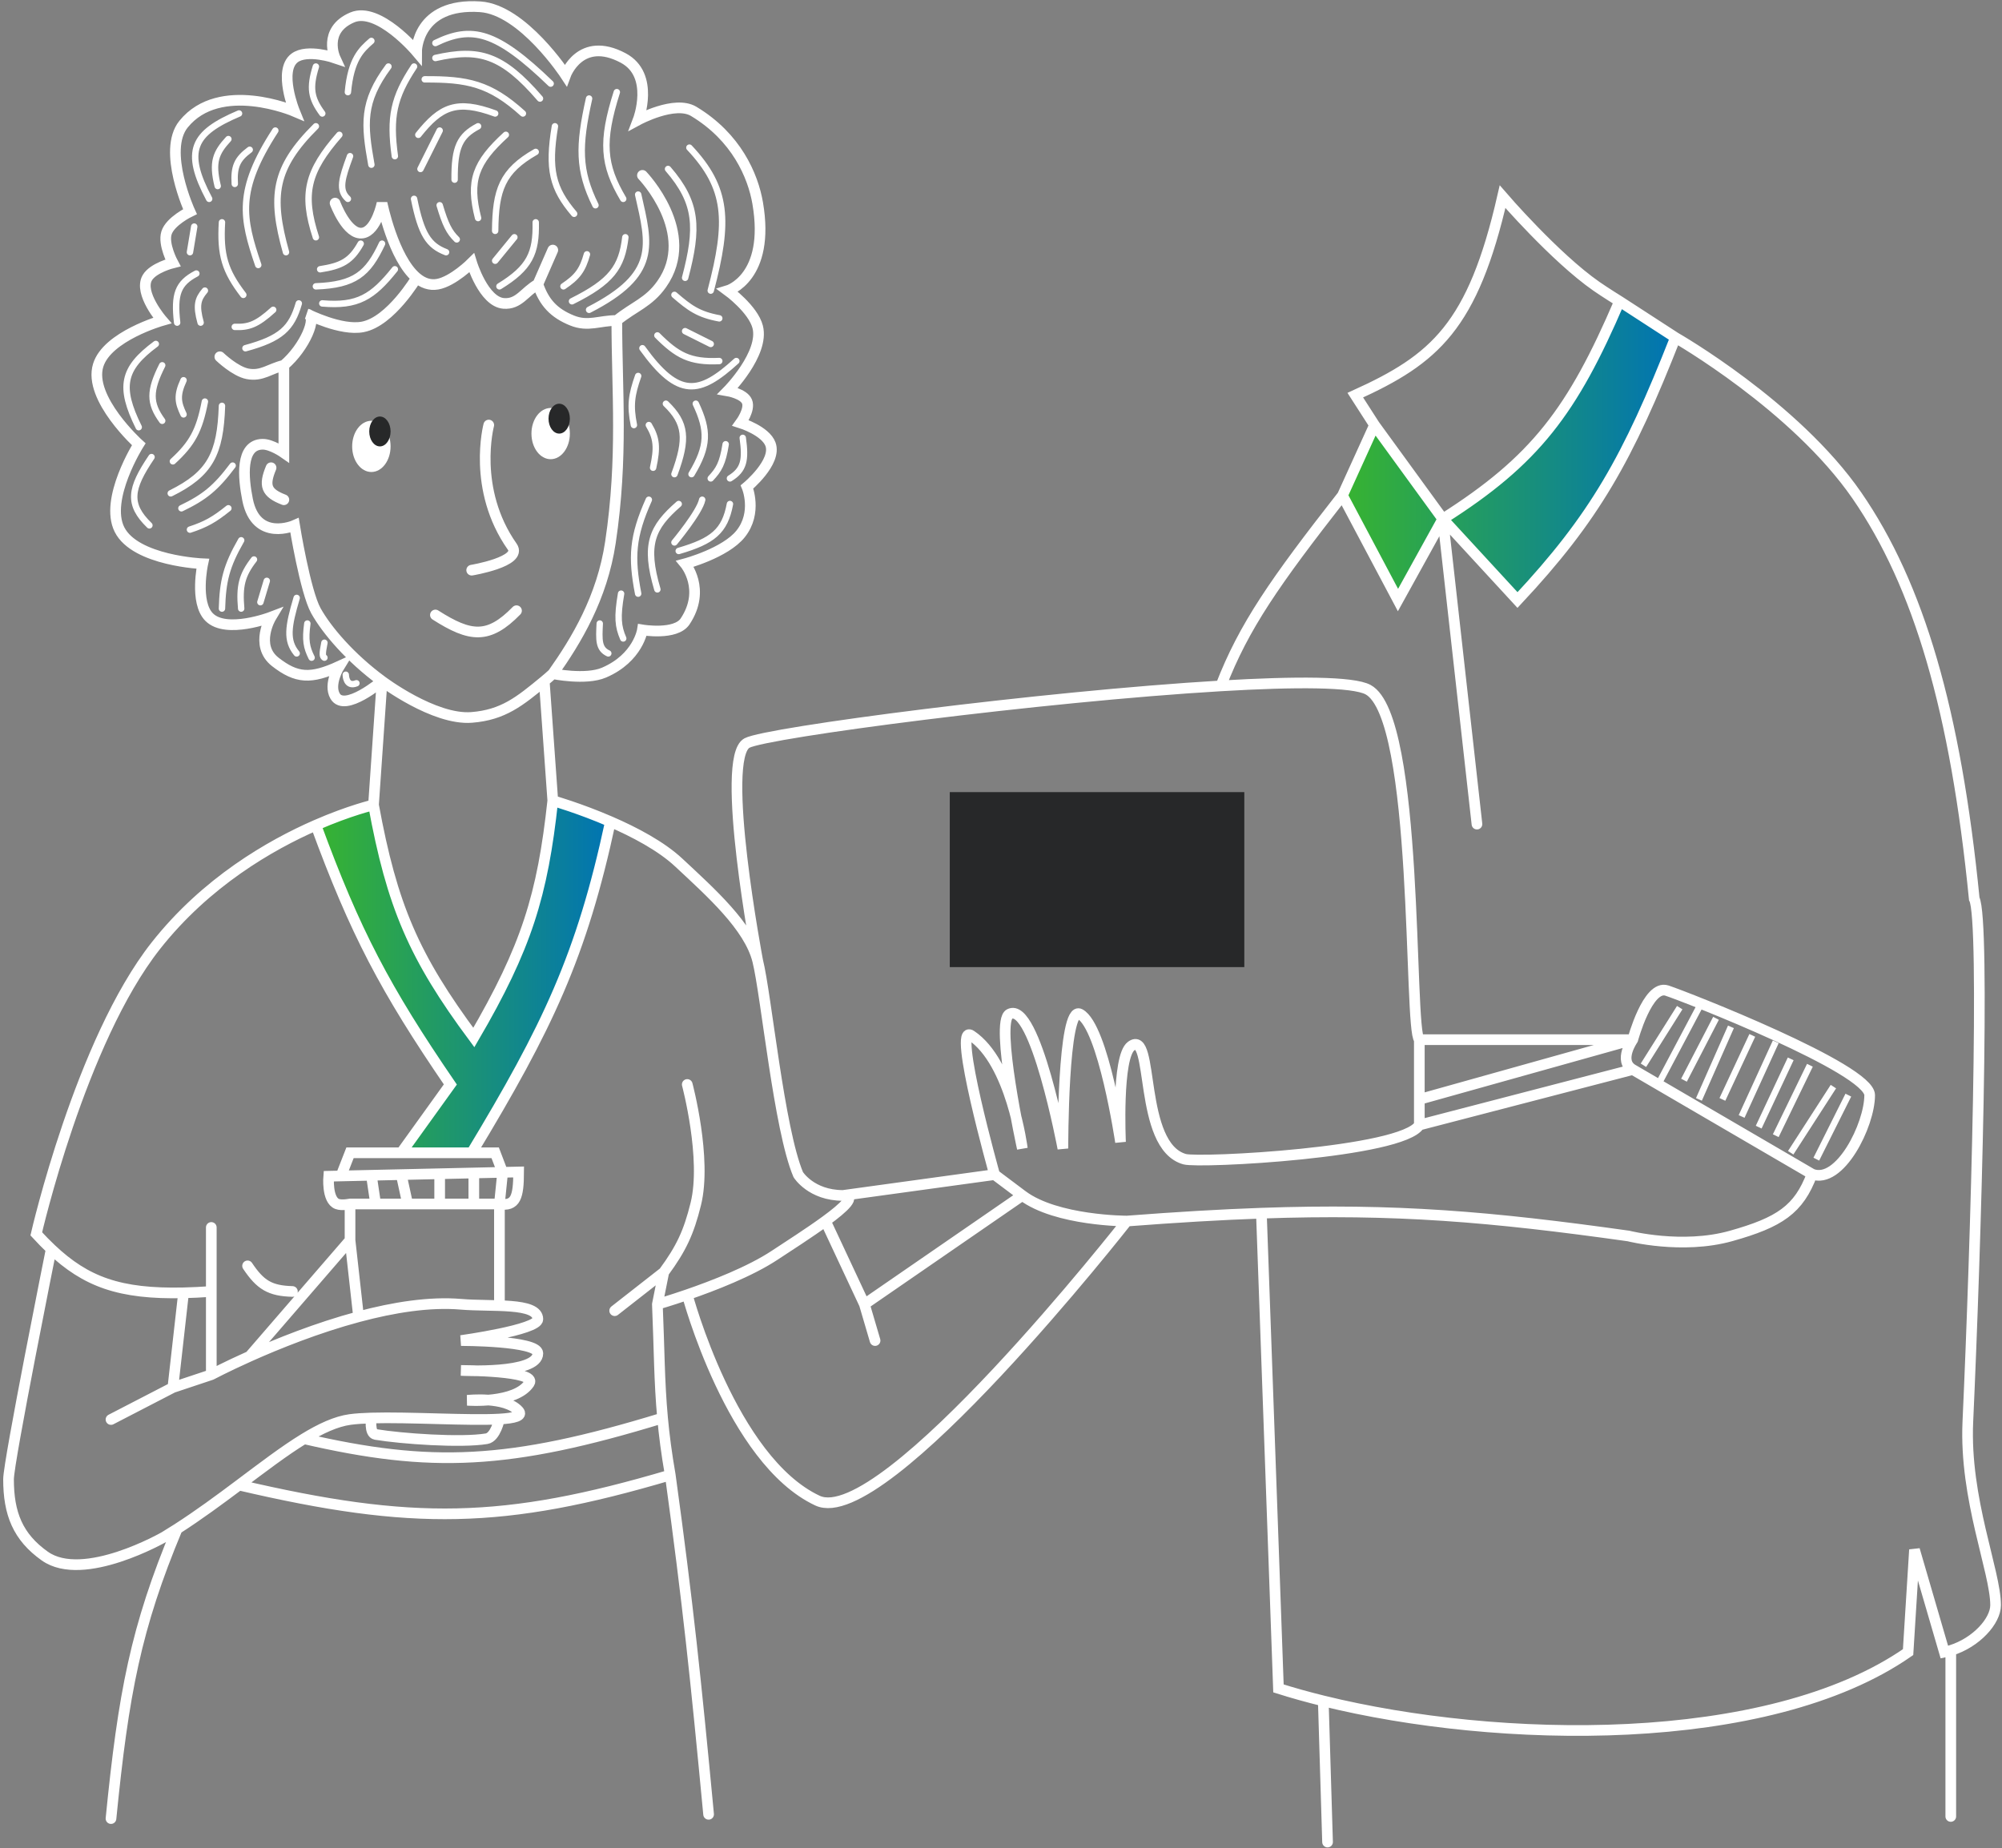
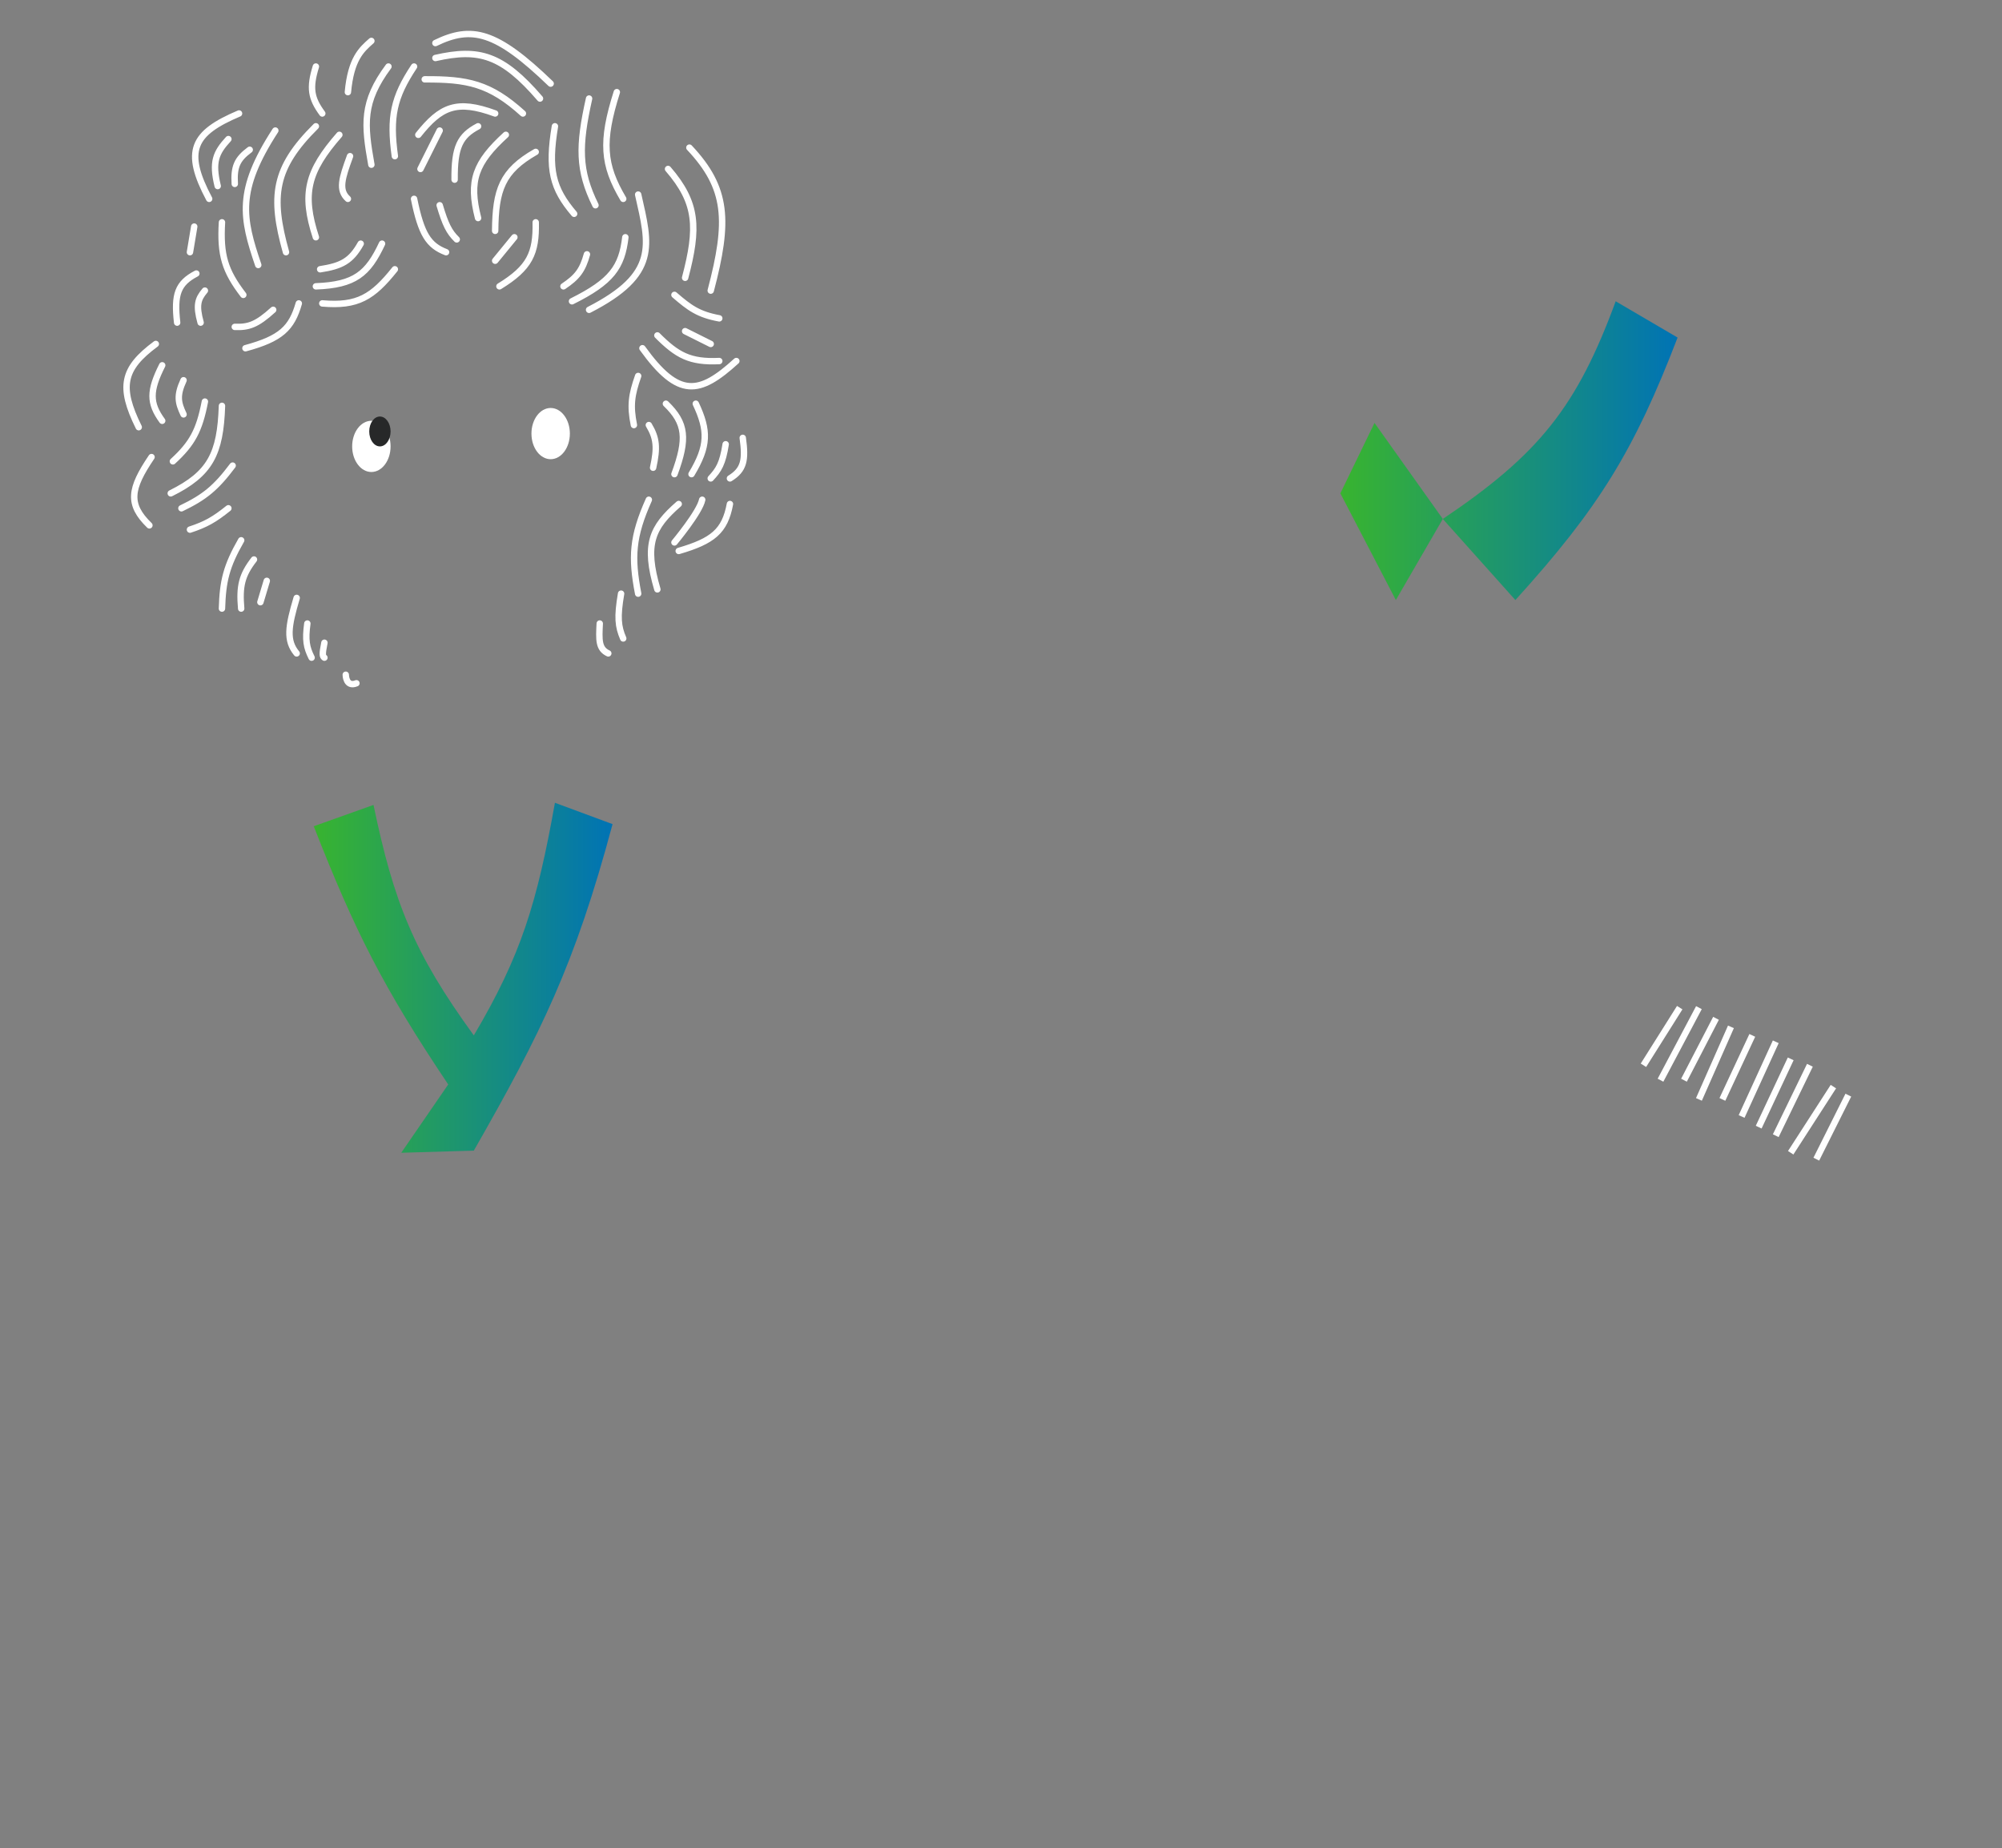
<svg xmlns="http://www.w3.org/2000/svg" width="469" height="433" viewBox="0 0 469 433" fill="none">
  <rect x="0" y="0" width="469" height="433" fill="#808080" stroke="none" />
  <path d="M327 140.589L314 115.589L322 99.089L338 121.589C360.579 106.411 369.425 95.279 378.5 70.589L393 79.089C382.883 105.444 374.634 118.952 355 140.589L338 121.589L327 140.589Z" fill="url(#paint0_linear_465_1307)" />
  <path d="M87.5 188.589L73.5 193.589C83.101 218.127 89.818 231.436 105 254.089L94 270.089L111 269.589C126.665 242.156 134.664 226.133 143.5 193.089L130 188.089C125.799 211.616 122.076 223.858 111 242.589C96.923 223.238 92.266 211.449 87.5 188.589Z" fill="url(#paint1_linear_465_1307)" />
  <path d="M81 158.089C81 158.089 81 161.089 83.5 160.089M76 150.589C75.435 153.348 75.563 153.808 76 154.089M72 146.089C71.473 149.962 71.778 151.643 73 154.089M69.5 140.089C67.507 146.808 67.003 150.068 69.5 153.089M62.5 136.089L61 141.089M59.5 131.089C56.653 134.776 56.04 137.321 56.5 142.589M56.5 126.589C53.019 132.659 52.184 136.177 52 142.589M53.5 119.089C50.175 121.769 48.175 122.88 44.5 124.089M54.5 109.089C50.605 114.278 47.952 116.477 42.5 119.089M52 95.089C51.623 106.347 49.242 111.011 40 115.589M48 94.089C46.699 100.828 45.06 103.909 40.5 108.089M35.5 107.089C30.476 114.519 29.904 118.134 35 123.089M43 89.089C41.316 92.747 41.727 94.368 43 97.089M38 85.589C34.999 91.558 34.963 94.424 38 98.589M36.5 80.589C28.698 86.366 27.837 90.64 32.5 100.089M46 64.089C41.64 66.365 40.742 68.969 41.5 75.589M48 68.089C46.332 70.055 45.877 71.52 47 75.589M55 76.589C58.229 76.715 60.151 76.09 64 72.589M57.5 81.589C65.84 79.331 68.326 76.897 70 71.089M75.5 71.089C83.784 71.81 87.313 69.594 92.5 63.089M74 67.089C83.125 66.74 86.187 64.158 89.5 57.089M75 63.089C80.03 62.313 82.234 61.147 84.5 57.089M52 52.089C51.547 59.753 52.693 63.467 57 69.089M45.5 53.089L44.5 59.089M56 26.589C45.137 31.198 43.038 35.354 49 46.589M53.5 32.589C50.574 35.769 49.615 37.941 51 43.589M58.5 35.089C55.558 37.277 54.751 39.037 55 43.089M64.5 30.589C55.373 44.667 56.74 51.036 60.5 62.089M74 29.589C64.143 39.371 63.346 46.009 67 59.089M79.5 31.589C72.016 40.152 70.674 45.386 74 55.589M82 36.589C80.116 41.751 79.216 44.53 81.5 46.589M74 15.589C72.438 20.645 72.878 23.013 75.5 26.589M87 9.589C84.65 11.644 82.206 13.854 81.5 21.589M91 15.589C84.803 23.933 85.314 29.16 87 38.589M97 15.589C92.211 22.817 91.24 27.427 92.5 36.589M102 10.089C110.502 5.959 116.206 7.232 129 19.589M102 13.589C112.205 11.275 117.632 12.791 126.5 23.089M99.5 18.589C109.485 18.538 114.747 19.565 122.5 26.589M98 31.589C103.261 24.966 106.976 23.276 116 26.589M103 30.589L98.5 39.589M112 29.589C107.761 31.834 106.434 34.404 106.5 42.089M118.5 31.589C111.363 38.122 109.753 42.347 112 51.089M125.5 35.589C117.617 40.084 116.087 44.491 116 54.089M130 29.589C128.323 39.676 129.432 44.137 134.5 50.089M138 23.089C135.517 34.233 135.459 39.88 139.5 48.089M144.5 21.589C140.808 33.221 141.302 38.63 146 46.589M97 46.589C98.679 54.867 100.384 57.514 104.5 59.089M103 48.089C104.354 52.637 105.223 54.336 107 56.089M116 61.089L120.5 55.589M125.5 52.089C125.655 59.314 124.11 62.725 117 67.089M137.5 59.589C136.473 63.272 135.268 64.903 132 67.089M146.5 55.589C145.675 62.611 143.248 65.983 134 70.589M149.5 45.589C152.192 57.479 154.263 64.251 138 72.589M156.5 39.589C163.39 47.556 163.585 53.391 160.5 65.089M161.5 34.589C170.466 44.1 170.788 51.825 166.5 68.089M158 69.089C161.51 72.119 163.57 73.677 168.5 74.589M160.5 77.589C162.843 78.76 164.157 79.417 166.5 80.589M154 78.589C158.615 83.216 161.617 84.921 168.5 84.589M150.5 81.589C158.978 93.359 163.807 92.509 172.5 84.589M149.5 88.089C147.952 92.486 147.569 94.991 148.5 99.589M152 99.589C153.846 102.668 154.04 104.878 153 109.589M156 94.589C160.701 99.13 161.079 102.779 158 111.089M163 94.589C165.949 100.876 165.971 104.479 162 111.089M170 104.089C169.289 108.634 168.378 110.072 166.5 112.089M174 102.589C174.725 107.79 174.3 110.056 171 112.089M152 117.089C148.145 125.723 147.85 130.536 149.5 139.089M159 118.089C152.711 123.57 150.89 127.559 154 138.089M164.5 117.089C163.914 120.003 158 127.089 158 127.089M171 118.089C169.808 124.485 166.967 126.759 159 129.089M145.5 139.089C144.553 144.644 144.794 146.778 146 149.589M140.5 146.089C140.319 149.85 140.166 152.014 142.5 153.089" stroke="white" stroke-width="1.5" stroke-linecap="round" />
  <path d="M393.5 236.089L385 249.589M398 236.089L389 253.089M402 238.589L394.5 253.089M405.5 240.589L398 257.589M410.5 242.589L403.5 257.589M416 244.089L408 261.589M419.5 248.089L412 264.089M424 249.589L416 266.089M429.5 254.589L419.5 270.089M433 256.589L425.5 271.589" stroke="white" stroke-width="1.5" />
-   <rect x="222.5" y="185.589" width="69" height="41" fill="#272829" />
-   <path d="M89.5 159.588L87.5 188.588M89.5 159.588C89.5 159.588 101.68 168.787 110.5 168.088C117.899 167.502 121.77 164.307 127.5 159.588M89.5 159.588C82 154.088 76.5 147.588 74 143.088C71.5 138.588 69 123.088 69 123.088C69 123.088 60 127.088 58 117.088C56.969 111.933 56.243 104.164 61.5 104.088C63.603 104.058 66.5 106.088 66.5 106.088C66.5 106.088 66.5 93.594 66.5 85.588M89.5 159.588C89.5 159.588 80.766 166.986 78.5 163.089C76.881 160.305 79.5 156.089 79.5 156.089C72.817 159.152 69.482 158.973 64.5 155.089C59.518 151.205 63.5 144.589 63.5 144.589C63.5 144.589 52.993 148.604 49 144.589C45.533 141.103 47.5 132.089 47.5 132.089C47.5 132.089 31.716 131.434 28 124.089C24.386 116.945 32.5 104.088 32.5 104.088C32.5 104.088 20.613 93.352 23 85.588C25.101 78.754 38 75.088 38 75.088C38 75.088 32.434 68.673 34.5 65.088C35.855 62.738 40.5 61.588 40.5 61.588C40.5 61.588 38.173 57.259 39 54.588C39.858 51.816 44.5 49.589 44.5 49.589C44.5 49.589 37.949 35.328 43 29.089C51.5 18.589 69 26.089 69 26.089C69 26.089 65.114 16.543 69 13.589C71.954 11.344 78.5 13.589 78.5 13.589C78.5 13.589 75.5 7.089 82.5 4.089C88.631 1.461 97.592 12.089 97.592 12.089C97.592 12.089 97.592 0.589 112.5 1.589C122.48 2.258 132.5 17.589 132.5 17.589C132.5 17.589 135.92 8.213 146 13.589C153.5 17.589 149.5 28.089 149.5 28.089C149.5 28.089 158.095 23.446 162.5 26.089C172.5 32.089 176.397 41.155 177.5 47.588C180.5 65.088 170.5 68.089 170.5 68.089C170.5 68.089 176.426 72.425 177.5 76.588C179.114 82.848 170.5 91.589 170.5 91.589C170.5 91.589 174.232 92.231 175 94.089C175.778 95.973 173.5 99.089 173.5 99.089C173.5 99.089 179.354 100.931 180.5 104.088C182.02 108.278 175 114.089 175 114.089C175 114.089 177.5 120.089 173.5 125.089C169.898 129.591 160.5 132.089 160.5 132.089C160.5 132.089 165.5 138.089 160.5 145.589C158.291 148.903 150.5 147.589 150.5 147.589C150.5 147.589 149.5 154.158 141.5 157.589C137.192 159.436 129.5 157.848 129.5 157.848M87.5 188.588C91.831 212.263 96.971 224.197 111 243.088C123.346 221.94 127.098 209.758 129.5 187.588M87.5 188.588C87.5 188.588 81.953 189.862 74 193.338M49.5 302.588V287.588M49.5 302.588V322.088M49.5 302.588C47.191 302.751 45.03 302.857 43 302.904M49.5 322.088L40.5 325.088M49.5 322.088C49.5 322.088 52.986 320.236 58.5 317.766M43 302.904L40.5 325.088M43 302.904C28.007 303.248 20.126 300.328 12 292.653M40.5 325.088L26 332.588M12 292.653C10.845 291.562 9.686 290.375 8.5 289.088C8.5 289.088 18.83 243.999 36.5 221.588C48.258 206.677 63.304 198.014 74 193.338M12 292.653C12 292.653 2 342.428 2 346.588C2 354.588 4.155 360.097 10.5 364.588C19.539 370.987 38.5 360.088 38.5 360.088C39.51 359.478 40.51 358.853 41.5 358.217M127.5 159.588L129.5 187.588M127.5 159.588C128.201 159.012 128.866 158.432 129.5 157.848M144.5 75.088C144.5 91.589 146 107.088 143 127.088C141.049 140.097 135 150.089 129.5 157.848M144.5 75.088C148.601 71.769 151.951 70.894 155 66.588C163.5 54.588 150.5 41.088 150.5 41.088M144.5 75.088C140.399 75.088 137.8 76.628 134 75.088C129.775 73.376 127.453 70.909 126 66.588M126 66.588C127.367 63.464 129.5 58.588 129.5 58.588M126 66.588C122.876 68.346 121.574 71.368 118 71.088C113.288 70.72 110.5 61.588 110.5 61.588C110.5 61.588 106.127 65.944 102.5 66.588C100.663 66.915 99.029 66.288 97.592 65.088M78.5 47.588C78.5 47.588 81.328 55.245 85 54.588C88.199 54.016 89.5 47.588 89.5 47.588C89.5 47.588 92.105 60.509 97.592 65.088M66.5 85.588C63.181 86.37 61.35 88.226 58 87.588C55.072 87.031 51.5 83.588 51.5 83.588M66.5 85.588C71.437 81.405 74.511 74.042 72 73.588C72 73.588 79.886 77.586 85 76.588C91.537 75.314 97.592 65.088 97.592 65.088M58.5 317.766L82 290.588M58.5 317.766C64.984 314.862 74.273 311.105 84 308.505M82 290.588V282.088M82 290.588L84 308.505M82 282.088C82 282.088 80.098 282.498 79 282.088C76.512 281.16 77 275.588 77 275.588L117.75 274.673M82 282.088H88M117 282.088C120.816 282.693 121.474 280.485 121.5 274.588L117.75 274.673M117 282.088V305.588M117 282.088H114H111M117 282.088L117.75 274.673M84 308.505C92.158 306.324 100.624 304.957 108 305.588C115.135 306.2 126 305.057 126 309.088C126 311.588 108 314.088 108 314.088C108 314.088 126 314.088 126 317.088C126 322.088 108 321.088 108 321.088C108 321.088 126 321.088 124 324.088C120.742 328.976 109.5 328.088 109.5 328.088C109.5 328.088 118.444 327.096 121.5 330.588C122.512 331.745 120.557 332.274 117 332.479M84 275.431L87 275.364L88 282.088M88 282.088H91.5H95.5M95.5 282.088L94 275.206L98.5 275.105L103 275.004V282.088M95.5 282.088H98.5H103M103 282.088H107H111M111 274.824V282.088M117.75 274.673L116 270.088H110.5M80 275.206L82 270.088H94M87 332.236C85.079 332.292 83.375 332.401 82 332.588C78.733 333.034 75.136 334.694 71.228 337.088M87 332.236C87 332.236 86.467 335.833 88 336.088C94 337.088 108 338.088 114 337.088C116.119 336.735 117 332.479 117 332.479M87 332.236C96.004 331.975 109.792 332.894 117 332.479M58 296.588C60.988 301.058 63.243 302.44 68.5 302.588M129.5 187.588C129.5 187.588 135.804 189.388 143 192.508M177.5 225.088C175.5 217.088 166.5 209.088 159 202.088C154.869 198.233 148.659 194.962 143 192.508M177.5 225.088C179.5 233.088 182.5 264.588 187 275.206C187 275.206 190 280.088 197.5 280.088M177.5 225.088C177.5 225.088 168.5 177.588 175 174.088C179.586 171.619 244.157 163.176 286 160.701M197.5 280.088C200.742 280.088 197.831 282.838 193.377 286.088M197.5 280.088L233 275.206M154 305.588C154 305.588 154.914 301.017 155.5 298.088M154 305.588C154.453 316.078 154.42 323.576 155.217 332.236M154 305.588C154 305.588 156.901 304.761 161 303.351M155.5 298.088C159.588 292.529 161.342 288.787 163 282.088C165.634 271.447 161 254.088 161 254.088M155.5 298.088C151.009 301.603 144 307.088 144 307.088M166 425.088C162.989 393.296 161.152 375.692 157.017 345.588M41.5 358.217C31.817 381.398 28.919 396.709 26 426.088M41.5 358.217C46.603 354.938 51.442 351.36 56 347.943M56 347.943C96.593 357.431 117.934 357.148 157.017 345.588M56 347.943C61.495 343.823 66.582 339.936 71.228 337.088M157.017 345.588C156.145 340.599 155.59 336.29 155.217 332.236M71.228 337.088C100.884 343.937 119.113 343.302 155.217 332.236M143 192.508C136.255 223.968 128.203 240.771 110.5 270.088M110.5 270.088H94M74 193.338C83.218 218.443 90.196 231.72 105.5 254.088L94 270.088M161 303.351C167.051 301.27 175.713 297.919 181.5 294.088C184.683 291.982 189.588 288.854 193.377 286.088M161 303.351C161 303.351 171.319 342.129 191.5 351.588C207 358.854 264 286.088 264 286.088M264 286.088C264 286.088 247.488 286.088 239.5 280.088M264 286.088C275.68 285.192 286.004 284.582 295.5 284.247M239.5 280.088C225.051 290.047 202.5 305.588 202.5 305.588M239.5 280.088C236.962 278.182 233 275.206 233 275.206M202.5 305.588L205 314.088M202.5 305.588L193.377 286.088M233 275.206C233 275.206 223 239.588 227.5 242.588C236.953 248.89 239.5 269.088 239.5 269.088C239.5 269.088 233 239.378 236.5 237.588C242.5 234.52 249 269.088 249 269.088C249 269.088 248.953 235.381 253 237.588C258.5 240.588 262.5 267.588 262.5 267.588C262.5 267.588 261.569 247.584 265 245.088C270.5 241.088 266.498 268.445 277.5 271.588C281 272.588 328.5 270.088 332.5 263.588M332.5 263.588C352.026 258.512 362.974 255.665 382.5 250.588M332.5 263.588C332.5 261.245 332.5 257.588 332.5 257.588M382.5 250.588C398.902 260.156 424.5 275.088 424.5 275.088M382.5 250.588C379 248.547 382.5 243.588 382.5 243.588M424.5 275.088C421.393 283.381 416.933 286.379 405.5 289.588C394.067 292.798 381.5 289.588 381.5 289.588C349.213 285.044 326.882 283.141 295.5 284.247M424.5 275.088C431 277.588 438 263.588 438 256.588C438 250.404 395 233.567 390.5 232.088C386 230.61 382.5 243.588 382.5 243.588M332.5 243.588H382.5M332.5 243.588V257.588M332.5 243.588C329.985 241.297 332.5 168.088 320.5 161.588C316.967 159.674 303.463 159.668 286 160.701M382.5 243.588L332.5 257.588M286 160.701C291.395 146.746 298.616 136.387 314.5 116.088M314.5 116.088L322 99.588M314.5 116.088L327.5 140.588L338 121.588M322 99.588L338 121.588M322 99.588L317.5 92.588C336.102 84.137 345.021 76.538 352 46.088C352 46.088 364.251 60.305 374 67.088C376.062 68.523 379.396 70.588 379.396 70.588M338 121.588L346 193.088M338 121.588L355.5 140.588C373.53 121.309 381.351 107.462 392.5 79.088M338 121.588C359.676 107.852 368.381 96.276 379.396 70.588M392.5 79.088L379.396 70.588M392.5 79.088C392.5 79.088 420.5 95.088 435 116.088C449.5 137.088 458.14 166.519 462.5 210.588C465.113 215.5 462.9 291.521 461 333.089C460.171 351.22 467.5 368.183 467.5 376.088C467.5 379.786 462.979 384.846 457 386.699M295.5 284.247L299.5 395.588C302.788 396.629 306.301 397.611 310 398.522M457 386.699C456.509 386.852 456.009 386.982 455.5 387.088L448.5 363.088L447 387.088C413.997 410.008 350.737 408.554 310 398.522M457 386.699V425.589M310 398.522L311 431.589M114.5 99.589C114.5 99.589 110.5 114.589 120 128.089C122.467 131.595 110.5 133.589 110.5 133.589M102 144.089C110.183 149.312 114.44 149.809 121 143.088M63.5 109.589C61.73 113.837 62.372 115.498 66.5 117.088" stroke="white" stroke-width="2.5" stroke-linecap="round" />
  <ellipse cx="87" cy="104.589" rx="4.5" ry="6" fill="white" />
  <ellipse cx="89" cy="101.089" rx="2.5" ry="3.5" fill="#272829" />
  <ellipse cx="129" cy="101.589" rx="4.5" ry="6" fill="white" />
-   <ellipse cx="131" cy="98.089" rx="2.5" ry="3.5" fill="#272829" />
  <defs>
    <linearGradient id="paint0_linear_465_1307" x1="314" y1="105.589" x2="393" y2="105.589" gradientUnits="userSpaceOnUse">
      <stop stop-color="#38B42F" />
      <stop offset="1" stop-color="#0073B5" />
    </linearGradient>
    <linearGradient id="paint1_linear_465_1307" x1="73.5" y1="229.089" x2="143.5" y2="229.089" gradientUnits="userSpaceOnUse">
      <stop stop-color="#38B42F" />
      <stop offset="1" stop-color="#0073B5" />
    </linearGradient>
  </defs>
</svg>